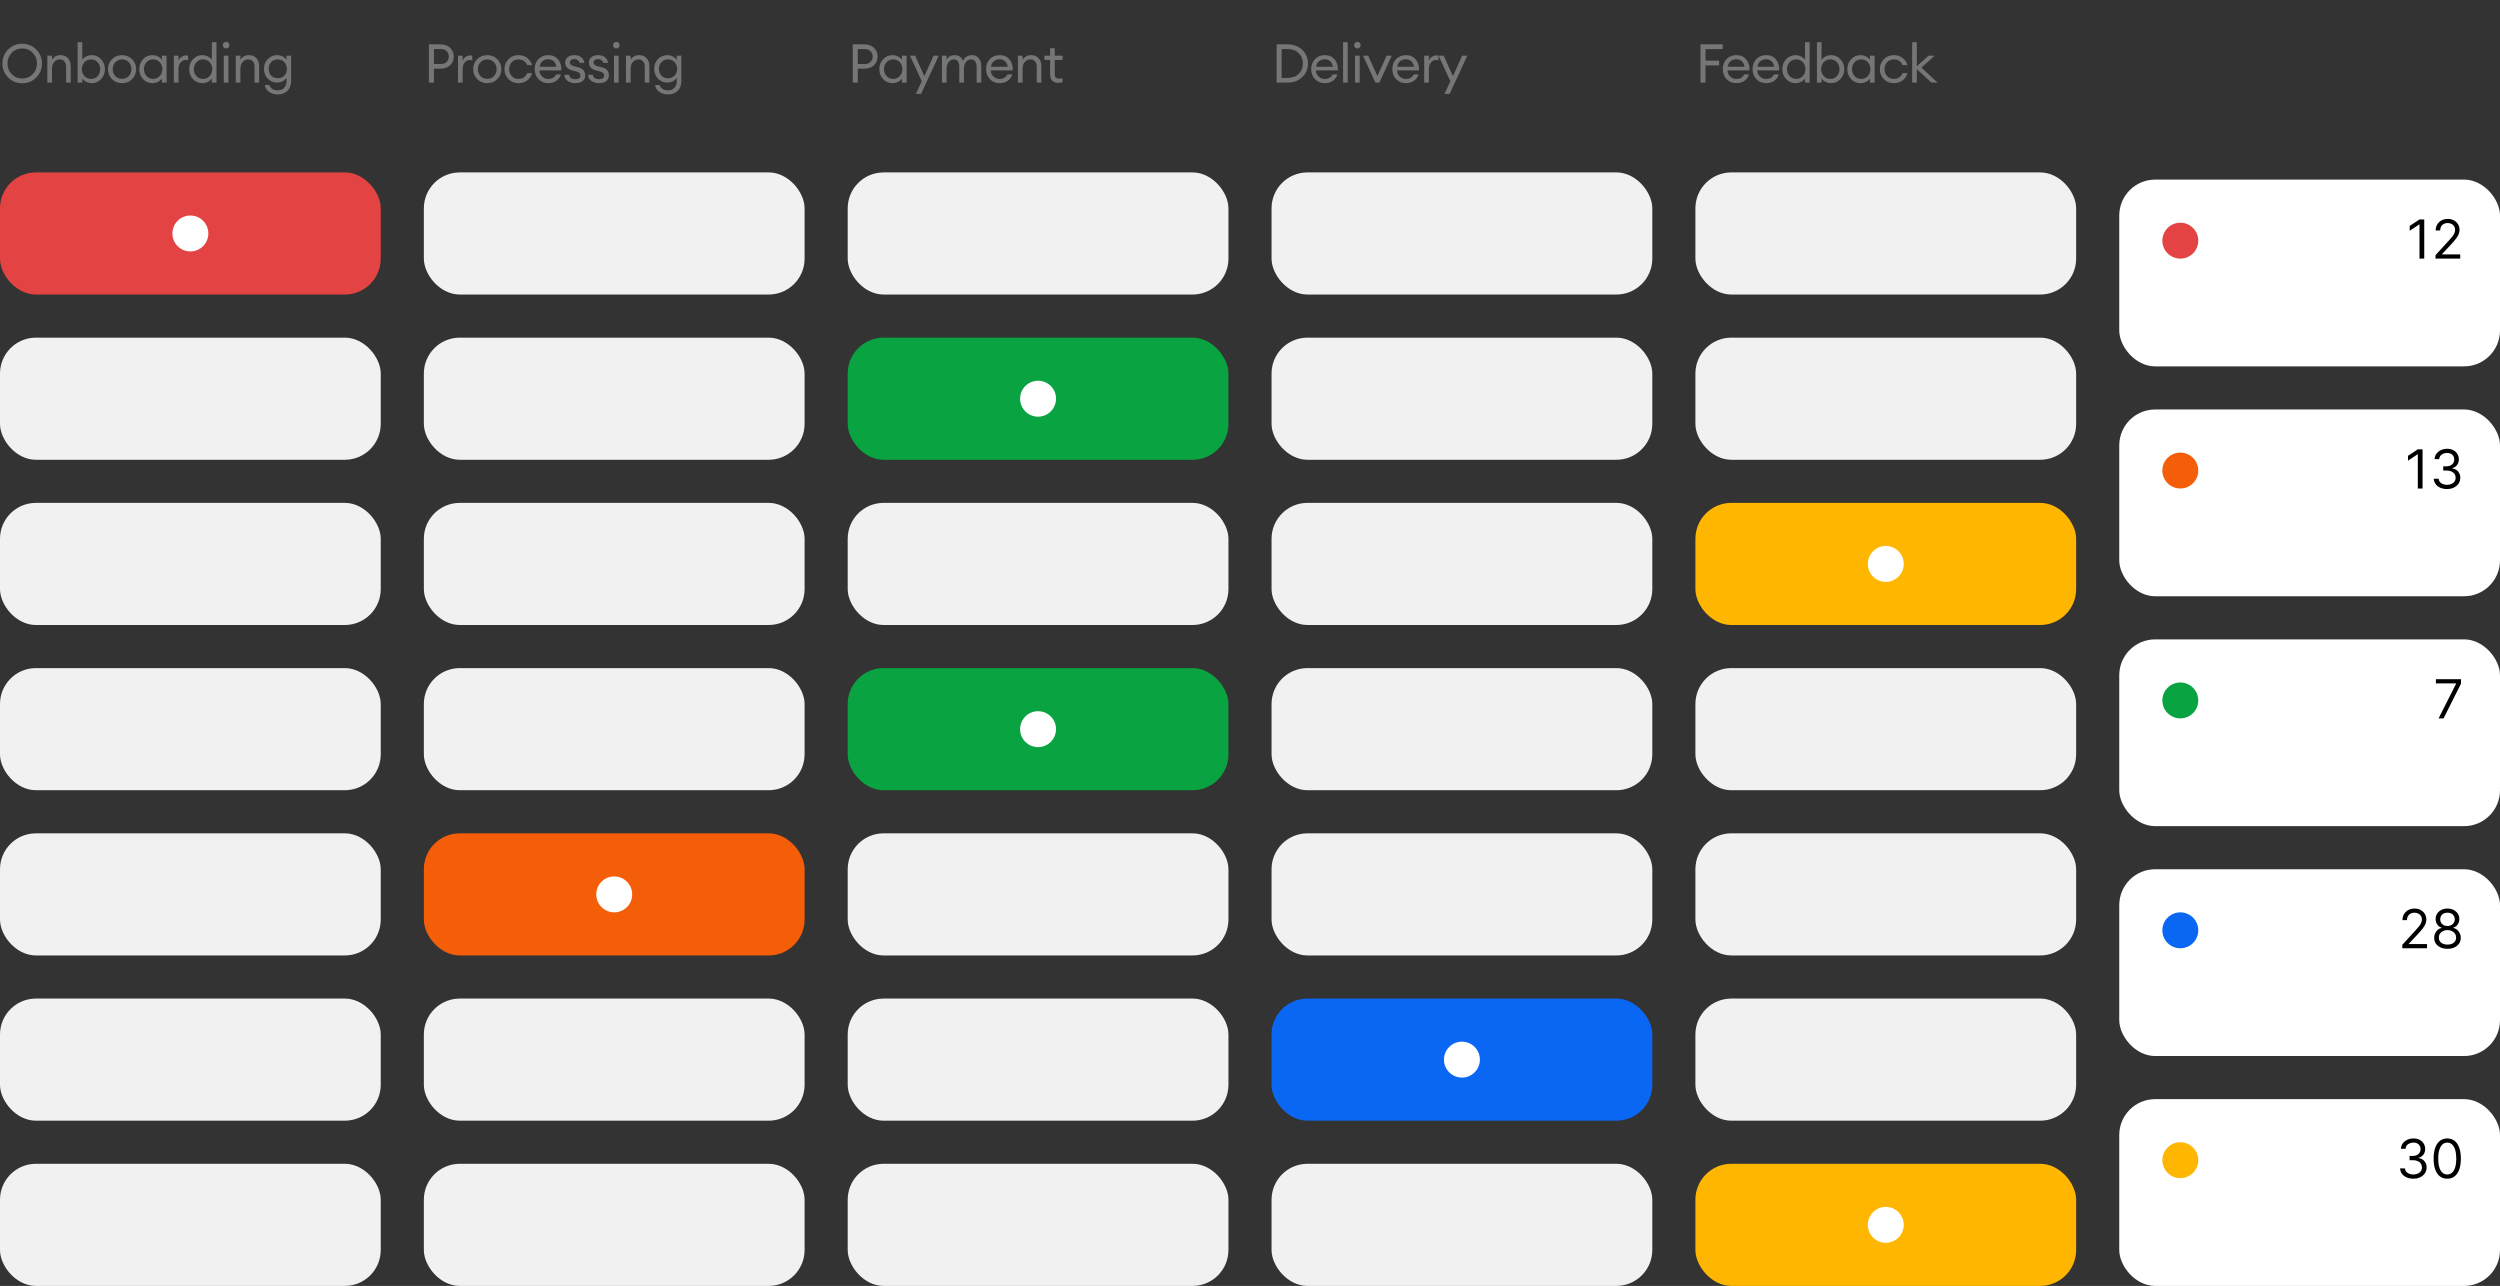
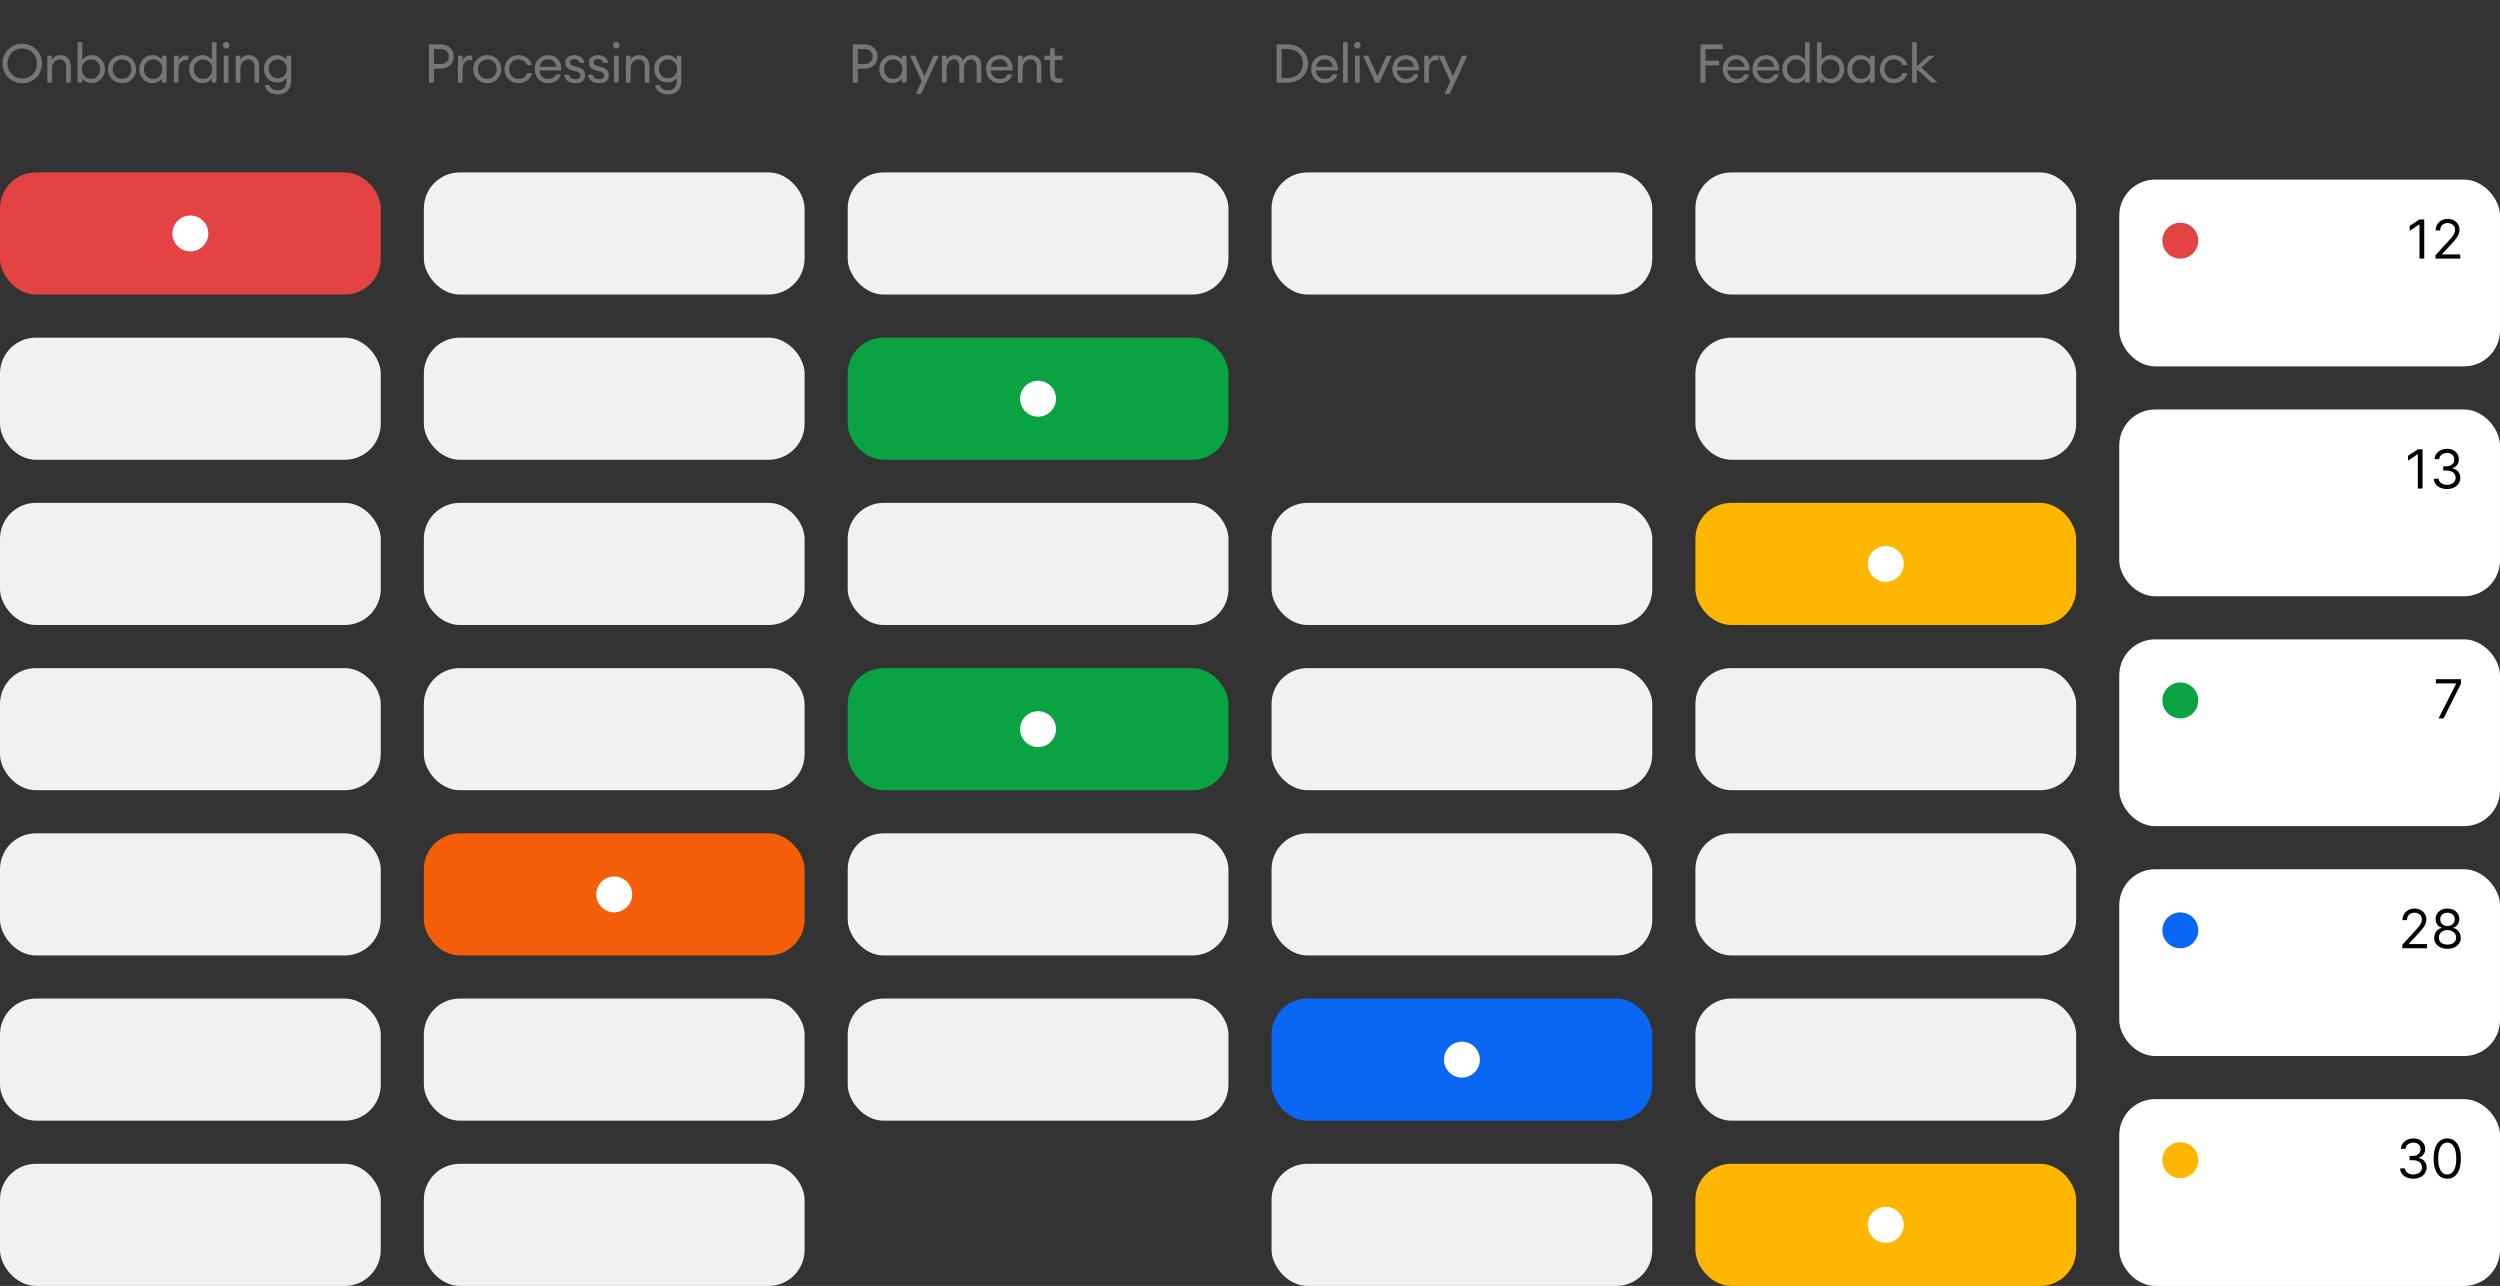
<svg xmlns="http://www.w3.org/2000/svg" width="696" height="358" viewBox="0 0 696 358" fill="none">
  <rect x="0" y="0" width="696" height="358" fill="#333333" stroke="none" />
  <path d="M6.18 21.86C7.35 21.86 8.325 21.455 9.105 20.645C9.895 19.835 10.29 18.845 10.29 17.675C10.29 16.505 9.895 15.515 9.105 14.705C8.325 13.895 7.35 13.49 6.18 13.49C5.02 13.49 4.045 13.895 3.255 14.705C2.475 15.515 2.085 16.505 2.085 17.675C2.085 18.845 2.475 19.835 3.255 20.645C4.045 21.455 5.02 21.86 6.18 21.86ZM6.18 23.18C4.65 23.18 3.35 22.65 2.28 21.59C1.21 20.52 0.675 19.215 0.675 17.675C0.675 16.135 1.21 14.835 2.28 13.775C3.35 12.705 4.65 12.17 6.18 12.17C7.72 12.17 9.02 12.705 10.08 13.775C11.15 14.835 11.685 16.135 11.685 17.675C11.685 19.215 11.15 20.52 10.08 21.59C9.02 22.65 7.72 23.18 6.18 23.18ZM13.178 23V15.5H14.468V16.655C14.978 15.785 15.773 15.35 16.853 15.35C17.703 15.35 18.388 15.625 18.908 16.175C19.428 16.725 19.688 17.46 19.688 18.38V23H18.413V18.575C18.413 17.945 18.253 17.45 17.933 17.09C17.613 16.72 17.183 16.535 16.643 16.535C16.023 16.535 15.503 16.78 15.083 17.27C14.673 17.76 14.468 18.43 14.468 19.28V23H13.178ZM25.541 23.15C24.991 23.15 24.476 23.03 23.996 22.79C23.526 22.54 23.161 22.225 22.901 21.845V23H21.611V11.75H22.901V16.655C23.161 16.275 23.526 15.965 23.996 15.725C24.476 15.475 24.991 15.35 25.541 15.35C26.581 15.35 27.451 15.73 28.151 16.49C28.861 17.25 29.216 18.17 29.216 19.25C29.216 20.33 28.861 21.25 28.151 22.01C27.451 22.77 26.581 23.15 25.541 23.15ZM23.516 21.185C23.996 21.705 24.606 21.965 25.346 21.965C26.086 21.965 26.696 21.705 27.176 21.185C27.656 20.665 27.896 20.02 27.896 19.25C27.896 18.48 27.656 17.835 27.176 17.315C26.696 16.795 26.086 16.535 25.346 16.535C24.606 16.535 23.996 16.795 23.516 17.315C23.036 17.835 22.796 18.48 22.796 19.25C22.796 20.02 23.036 20.665 23.516 21.185ZM33.989 23.15C32.859 23.15 31.919 22.775 31.169 22.025C30.43 21.265 30.059 20.34 30.059 19.25C30.059 18.16 30.43 17.24 31.169 16.49C31.919 15.73 32.859 15.35 33.989 15.35C35.109 15.35 36.039 15.73 36.779 16.49C37.529 17.24 37.904 18.16 37.904 19.25C37.904 20.34 37.529 21.265 36.779 22.025C36.039 22.775 35.109 23.15 33.989 23.15ZM32.099 21.17C32.59 21.69 33.219 21.95 33.989 21.95C34.76 21.95 35.385 21.69 35.864 21.17C36.344 20.65 36.584 20.01 36.584 19.25C36.584 18.49 36.344 17.85 35.864 17.33C35.385 16.81 34.76 16.55 33.989 16.55C33.219 16.55 32.59 16.81 32.099 17.33C31.619 17.85 31.38 18.49 31.38 19.25C31.38 20.01 31.619 20.65 32.099 21.17ZM42.446 23.15C41.406 23.15 40.531 22.77 39.821 22.01C39.121 21.25 38.771 20.33 38.771 19.25C38.771 18.17 39.121 17.25 39.821 16.49C40.531 15.73 41.406 15.35 42.446 15.35C42.996 15.35 43.506 15.475 43.976 15.725C44.456 15.965 44.826 16.275 45.086 16.655V15.5H46.376V23H45.086V21.845C44.826 22.225 44.456 22.54 43.976 22.79C43.506 23.03 42.996 23.15 42.446 23.15ZM42.641 21.965C43.381 21.965 43.991 21.705 44.471 21.185C44.951 20.665 45.191 20.02 45.191 19.25C45.191 18.48 44.951 17.835 44.471 17.315C43.991 16.795 43.381 16.535 42.641 16.535C41.891 16.535 41.276 16.795 40.796 17.315C40.316 17.835 40.076 18.48 40.076 19.25C40.076 20.02 40.316 20.665 40.796 21.185C41.276 21.705 41.891 21.965 42.641 21.965ZM48.404 23V15.5H49.694V16.955C49.834 16.495 50.105 16.125 50.505 15.845C50.914 15.565 51.344 15.425 51.794 15.425C52.014 15.425 52.209 15.445 52.38 15.485V16.82C52.2 16.74 51.965 16.7 51.675 16.7C51.154 16.7 50.694 16.925 50.294 17.375C49.895 17.825 49.694 18.46 49.694 19.28V23H48.404ZM56.339 23.15C55.299 23.15 54.424 22.77 53.714 22.01C53.014 21.25 52.664 20.33 52.664 19.25C52.664 18.17 53.014 17.25 53.714 16.49C54.424 15.73 55.299 15.35 56.339 15.35C56.889 15.35 57.399 15.475 57.869 15.725C58.349 15.965 58.719 16.275 58.979 16.655V11.75H60.269V23H58.979V21.845C58.719 22.225 58.349 22.54 57.869 22.79C57.399 23.03 56.889 23.15 56.339 23.15ZM56.534 21.965C57.274 21.965 57.884 21.705 58.364 21.185C58.844 20.665 59.084 20.02 59.084 19.25C59.084 18.48 58.844 17.835 58.364 17.315C57.884 16.795 57.274 16.535 56.534 16.535C55.784 16.535 55.169 16.795 54.689 17.315C54.209 17.835 53.969 18.48 53.969 19.25C53.969 20.02 54.209 20.665 54.689 21.185C55.169 21.705 55.784 21.965 56.534 21.965ZM63.602 13.235C63.432 13.405 63.217 13.49 62.957 13.49C62.697 13.49 62.477 13.405 62.297 13.235C62.117 13.055 62.027 12.835 62.027 12.575C62.027 12.325 62.117 12.11 62.297 11.93C62.477 11.75 62.697 11.66 62.957 11.66C63.217 11.66 63.432 11.75 63.602 11.93C63.772 12.11 63.857 12.325 63.857 12.575C63.857 12.835 63.772 13.055 63.602 13.235ZM62.297 23V15.5H63.587V23H62.297ZM65.632 23V15.5H66.922V16.655C67.432 15.785 68.227 15.35 69.307 15.35C70.157 15.35 70.842 15.625 71.362 16.175C71.882 16.725 72.142 17.46 72.142 18.38V23H70.867V18.575C70.867 17.945 70.707 17.45 70.387 17.09C70.067 16.72 69.637 16.535 69.097 16.535C68.477 16.535 67.957 16.78 67.537 17.27C67.127 17.76 66.922 18.43 66.922 19.28V23H65.632ZM77.365 26.285C76.375 26.285 75.55 26.04 74.89 25.55C74.24 25.07 73.855 24.45 73.735 23.69H74.995C75.325 24.66 76.125 25.145 77.395 25.145C78.105 25.145 78.675 24.915 79.105 24.455C79.545 24.005 79.765 23.37 79.765 22.55V21.665C79.495 22.065 79.13 22.385 78.67 22.625C78.21 22.865 77.705 22.985 77.155 22.985C76.105 22.985 75.23 22.62 74.53 21.89C73.83 21.15 73.48 20.24 73.48 19.16C73.48 18.09 73.83 17.19 74.53 16.46C75.24 15.72 76.115 15.35 77.155 15.35C77.705 15.35 78.21 15.47 78.67 15.71C79.13 15.95 79.495 16.265 79.765 16.655V15.5H81.055V22.535C81.055 23.735 80.705 24.66 80.005 25.31C79.315 25.96 78.435 26.285 77.365 26.285ZM75.505 21.05C75.975 21.54 76.585 21.785 77.335 21.785C78.085 21.785 78.695 21.54 79.165 21.05C79.635 20.55 79.87 19.92 79.87 19.16C79.87 18.4 79.63 17.775 79.15 17.285C78.68 16.785 78.075 16.535 77.335 16.535C76.595 16.535 75.985 16.785 75.505 17.285C75.035 17.775 74.8 18.4 74.8 19.16C74.8 19.92 75.035 20.55 75.505 21.05Z" fill="#757677" />
  <rect y="48" width="106" height="34" rx="10" fill="#E34343" />
  <circle cx="53" cy="65" r="5" fill="white" />
  <rect y="94" width="106" height="34" rx="10" fill="#F1F1F1" />
  <rect y="140" width="106" height="34" rx="10" fill="#F1F1F1" />
  <rect y="186" width="106" height="34" rx="10" fill="#F1F1F1" />
  <rect y="232" width="106" height="34" rx="10" fill="#F1F1F1" />
  <rect y="278" width="106" height="34" rx="10" fill="#F1F1F1" />
  <rect y="324" width="106" height="34" rx="10" fill="#F1F1F1" />
  <path d="M125.305 13.31C125.985 13.95 126.325 14.76 126.325 15.74C126.325 16.72 125.985 17.53 125.305 18.17C124.635 18.8 123.755 19.115 122.665 19.115H120.805V23H119.41V12.35H122.665C123.755 12.35 124.635 12.67 125.305 13.31ZM124.33 17.24C124.74 16.85 124.945 16.35 124.945 15.74C124.945 15.13 124.74 14.63 124.33 14.24C123.93 13.85 123.375 13.655 122.665 13.655H120.805V17.825H122.665C123.375 17.825 123.93 17.63 124.33 17.24ZM127.502 23V15.5H128.792V16.955C128.932 16.495 129.202 16.125 129.602 15.845C130.012 15.565 130.442 15.425 130.892 15.425C131.112 15.425 131.307 15.445 131.477 15.485V16.82C131.297 16.74 131.062 16.7 130.772 16.7C130.252 16.7 129.792 16.925 129.392 17.375C128.992 17.825 128.792 18.46 128.792 19.28V23H127.502ZM135.661 23.15C134.531 23.15 133.591 22.775 132.841 22.025C132.101 21.265 131.731 20.34 131.731 19.25C131.731 18.16 132.101 17.24 132.841 16.49C133.591 15.73 134.531 15.35 135.661 15.35C136.781 15.35 137.711 15.73 138.451 16.49C139.201 17.24 139.576 18.16 139.576 19.25C139.576 20.34 139.201 21.265 138.451 22.025C137.711 22.775 136.781 23.15 135.661 23.15ZM133.771 21.17C134.261 21.69 134.891 21.95 135.661 21.95C136.431 21.95 137.056 21.69 137.536 21.17C138.016 20.65 138.256 20.01 138.256 19.25C138.256 18.49 138.016 17.85 137.536 17.33C137.056 16.81 136.431 16.55 135.661 16.55C134.891 16.55 134.261 16.81 133.771 17.33C133.291 17.85 133.051 18.49 133.051 19.25C133.051 20.01 133.291 20.65 133.771 21.17ZM144.358 23.15C143.228 23.15 142.293 22.775 141.553 22.025C140.813 21.265 140.443 20.34 140.443 19.25C140.443 18.16 140.813 17.24 141.553 16.49C142.293 15.73 143.228 15.35 144.358 15.35C145.288 15.35 146.093 15.61 146.773 16.13C147.453 16.64 147.908 17.31 148.138 18.14H146.758C146.578 17.65 146.278 17.26 145.858 16.97C145.438 16.68 144.938 16.535 144.358 16.535C143.588 16.535 142.958 16.795 142.468 17.315C141.988 17.835 141.748 18.48 141.748 19.25C141.748 20.02 141.988 20.665 142.468 21.185C142.958 21.705 143.588 21.965 144.358 21.965C144.938 21.965 145.438 21.82 145.858 21.53C146.278 21.24 146.578 20.85 146.758 20.36H148.138C147.918 21.19 147.468 21.865 146.788 22.385C146.108 22.895 145.298 23.15 144.358 23.15ZM152.641 23.15C151.551 23.15 150.646 22.78 149.926 22.04C149.216 21.3 148.861 20.37 148.861 19.25C148.861 18.12 149.206 17.19 149.896 16.46C150.596 15.72 151.521 15.35 152.671 15.35C153.831 15.35 154.741 15.76 155.401 16.58C156.061 17.4 156.351 18.405 156.271 19.595H150.166C150.186 20.275 150.436 20.845 150.916 21.305C151.396 21.755 151.976 21.98 152.656 21.98C153.676 21.98 154.401 21.56 154.831 20.72H156.151C155.961 21.42 155.556 22 154.936 22.46C154.316 22.92 153.551 23.15 152.641 23.15ZM154.111 17.03C153.701 16.67 153.206 16.49 152.626 16.49C152.046 16.49 151.526 16.665 151.066 17.015C150.616 17.365 150.336 17.885 150.226 18.575H154.906C154.786 17.895 154.521 17.38 154.111 17.03ZM160.148 23.15C159.308 23.15 158.603 22.945 158.033 22.535C157.473 22.125 157.163 21.555 157.103 20.825H158.423C158.503 21.245 158.703 21.555 159.023 21.755C159.353 21.955 159.733 22.055 160.163 22.055C160.593 22.055 160.938 21.97 161.198 21.8C161.468 21.63 161.603 21.385 161.603 21.065C161.603 20.765 161.503 20.52 161.303 20.33C161.113 20.14 160.798 19.985 160.358 19.865L159.278 19.58C157.988 19.24 157.343 18.505 157.343 17.375C157.343 16.765 157.583 16.275 158.063 15.905C158.553 15.535 159.178 15.35 159.938 15.35C160.708 15.35 161.338 15.555 161.828 15.965C162.328 16.365 162.608 16.875 162.668 17.495H161.378C161.278 17.165 161.098 16.905 160.838 16.715C160.588 16.525 160.288 16.43 159.938 16.43C159.568 16.43 159.258 16.515 159.008 16.685C158.768 16.855 158.648 17.08 158.648 17.36C158.648 17.63 158.738 17.85 158.918 18.02C159.098 18.19 159.388 18.33 159.788 18.44L160.988 18.755C162.268 19.075 162.908 19.815 162.908 20.975C162.908 21.695 162.653 22.24 162.143 22.61C161.633 22.97 160.968 23.15 160.148 23.15ZM166.75 23.15C165.91 23.15 165.205 22.945 164.635 22.535C164.075 22.125 163.765 21.555 163.705 20.825H165.025C165.105 21.245 165.305 21.555 165.625 21.755C165.955 21.955 166.335 22.055 166.765 22.055C167.195 22.055 167.54 21.97 167.8 21.8C168.07 21.63 168.205 21.385 168.205 21.065C168.205 20.765 168.105 20.52 167.905 20.33C167.715 20.14 167.4 19.985 166.96 19.865L165.88 19.58C164.59 19.24 163.945 18.505 163.945 17.375C163.945 16.765 164.185 16.275 164.665 15.905C165.155 15.535 165.78 15.35 166.54 15.35C167.31 15.35 167.94 15.555 168.43 15.965C168.93 16.365 169.21 16.875 169.27 17.495H167.98C167.88 17.165 167.7 16.905 167.44 16.715C167.19 16.525 166.89 16.43 166.54 16.43C166.17 16.43 165.86 16.515 165.61 16.685C165.37 16.855 165.25 17.08 165.25 17.36C165.25 17.63 165.34 17.85 165.52 18.02C165.7 18.19 165.99 18.33 166.39 18.44L167.59 18.755C168.87 19.075 169.51 19.815 169.51 20.975C169.51 21.695 169.255 22.24 168.745 22.61C168.235 22.97 167.57 23.15 166.75 23.15ZM172.241 13.235C172.071 13.405 171.856 13.49 171.596 13.49C171.336 13.49 171.116 13.405 170.936 13.235C170.756 13.055 170.666 12.835 170.666 12.575C170.666 12.325 170.756 12.11 170.936 11.93C171.116 11.75 171.336 11.66 171.596 11.66C171.856 11.66 172.071 11.75 172.241 11.93C172.411 12.11 172.496 12.325 172.496 12.575C172.496 12.835 172.411 13.055 172.241 13.235ZM170.936 23V15.5H172.226V23H170.936ZM174.272 23V15.5H175.562V16.655C176.072 15.785 176.867 15.35 177.947 15.35C178.797 15.35 179.482 15.625 180.002 16.175C180.522 16.725 180.782 17.46 180.782 18.38V23H179.507V18.575C179.507 17.945 179.347 17.45 179.027 17.09C178.707 16.72 178.277 16.535 177.737 16.535C177.117 16.535 176.597 16.78 176.177 17.27C175.767 17.76 175.562 18.43 175.562 19.28V23H174.272ZM186.005 26.285C185.015 26.285 184.19 26.04 183.53 25.55C182.88 25.07 182.495 24.45 182.375 23.69H183.635C183.965 24.66 184.765 25.145 186.035 25.145C186.745 25.145 187.315 24.915 187.745 24.455C188.185 24.005 188.405 23.37 188.405 22.55V21.665C188.135 22.065 187.77 22.385 187.31 22.625C186.85 22.865 186.345 22.985 185.795 22.985C184.745 22.985 183.87 22.62 183.17 21.89C182.47 21.15 182.12 20.24 182.12 19.16C182.12 18.09 182.47 17.19 183.17 16.46C183.88 15.72 184.755 15.35 185.795 15.35C186.345 15.35 186.85 15.47 187.31 15.71C187.77 15.95 188.135 16.265 188.405 16.655V15.5H189.695V22.535C189.695 23.735 189.345 24.66 188.645 25.31C187.955 25.96 187.075 26.285 186.005 26.285ZM184.145 21.05C184.615 21.54 185.225 21.785 185.975 21.785C186.725 21.785 187.335 21.54 187.805 21.05C188.275 20.55 188.51 19.92 188.51 19.16C188.51 18.4 188.27 17.775 187.79 17.285C187.32 16.785 186.715 16.535 185.975 16.535C185.235 16.535 184.625 16.785 184.145 17.285C183.675 17.775 183.44 18.4 183.44 19.16C183.44 19.92 183.675 20.55 184.145 21.05Z" fill="#757677" />
  <rect x="118" y="48" width="106" height="34" rx="10" fill="#F1F1F1" />
  <rect x="118" y="94" width="106" height="34" rx="10" fill="#F1F1F1" />
  <rect x="118" y="140" width="106" height="34" rx="10" fill="#F1F1F1" />
  <rect x="118" y="186" width="106" height="34" rx="10" fill="#F1F1F1" />
  <rect x="118" y="232" width="106" height="34" rx="10" fill="#F45E09" />
  <circle cx="171" cy="249" r="5" fill="white" />
  <rect x="118" y="278" width="106" height="34" rx="10" fill="#F1F1F1" />
  <rect x="118" y="324" width="106" height="34" rx="10" fill="#F1F1F1" />
  <path d="M243.305 13.31C243.985 13.95 244.325 14.76 244.325 15.74C244.325 16.72 243.985 17.53 243.305 18.17C242.635 18.8 241.755 19.115 240.665 19.115H238.805V23H237.41V12.35H240.665C241.755 12.35 242.635 12.67 243.305 13.31ZM242.33 17.24C242.74 16.85 242.945 16.35 242.945 15.74C242.945 15.13 242.74 14.63 242.33 14.24C241.93 13.85 241.375 13.655 240.665 13.655H238.805V17.825H240.665C241.375 17.825 241.93 17.63 242.33 17.24ZM248.474 23.15C247.434 23.15 246.559 22.77 245.849 22.01C245.149 21.25 244.799 20.33 244.799 19.25C244.799 18.17 245.149 17.25 245.849 16.49C246.559 15.73 247.434 15.35 248.474 15.35C249.024 15.35 249.534 15.475 250.004 15.725C250.484 15.965 250.854 16.275 251.114 16.655V15.5H252.404V23H251.114V21.845C250.854 22.225 250.484 22.54 250.004 22.79C249.534 23.03 249.024 23.15 248.474 23.15ZM248.669 21.965C249.409 21.965 250.019 21.705 250.499 21.185C250.979 20.665 251.219 20.02 251.219 19.25C251.219 18.48 250.979 17.835 250.499 17.315C250.019 16.795 249.409 16.535 248.669 16.535C247.919 16.535 247.304 16.795 246.824 17.315C246.344 17.835 246.104 18.48 246.104 19.25C246.104 20.02 246.344 20.665 246.824 21.185C247.304 21.705 247.919 21.965 248.669 21.965ZM256.428 26.135H254.988L256.623 22.61L253.338 15.5H254.763L257.343 21.2L259.908 15.5H261.348L256.428 26.135ZM271.896 23V18.59C271.896 17.97 271.766 17.475 271.506 17.105C271.256 16.725 270.891 16.535 270.411 16.535C269.811 16.535 269.321 16.77 268.941 17.24C268.571 17.71 268.376 18.35 268.356 19.16V23H267.066V18.59C267.066 17.96 266.936 17.46 266.676 17.09C266.426 16.72 266.066 16.535 265.596 16.535C264.976 16.535 264.476 16.785 264.096 17.285C263.716 17.775 263.526 18.44 263.526 19.28V23H262.236V15.5H263.526V16.655C264.006 15.785 264.761 15.35 265.791 15.35C266.931 15.35 267.701 15.885 268.101 16.955C268.301 16.465 268.621 16.075 269.061 15.785C269.501 15.495 270.001 15.35 270.561 15.35C271.371 15.35 272.011 15.625 272.481 16.175C272.951 16.725 273.186 17.465 273.186 18.395V23H271.896ZM278.302 23.15C277.212 23.15 276.307 22.78 275.587 22.04C274.877 21.3 274.522 20.37 274.522 19.25C274.522 18.12 274.867 17.19 275.557 16.46C276.257 15.72 277.182 15.35 278.332 15.35C279.492 15.35 280.402 15.76 281.062 16.58C281.722 17.4 282.012 18.405 281.932 19.595H275.827C275.847 20.275 276.097 20.845 276.577 21.305C277.057 21.755 277.637 21.98 278.317 21.98C279.337 21.98 280.062 21.56 280.492 20.72H281.812C281.622 21.42 281.217 22 280.597 22.46C279.977 22.92 279.212 23.15 278.302 23.15ZM279.772 17.03C279.362 16.67 278.867 16.49 278.287 16.49C277.707 16.49 277.187 16.665 276.727 17.015C276.277 17.365 275.997 17.885 275.887 18.575H280.567C280.447 17.895 280.182 17.38 279.772 17.03ZM283.394 23V15.5H284.684V16.655C285.194 15.785 285.989 15.35 287.069 15.35C287.919 15.35 288.604 15.625 289.124 16.175C289.644 16.725 289.904 17.46 289.904 18.38V23H288.629V18.575C288.629 17.945 288.469 17.45 288.149 17.09C287.829 16.72 287.399 16.535 286.859 16.535C286.239 16.535 285.719 16.78 285.299 17.27C284.889 17.76 284.684 18.43 284.684 19.28V23H283.394ZM294.649 23.075C293.959 23.075 293.404 22.88 292.984 22.49C292.564 22.1 292.354 21.53 292.354 20.78V16.685H290.764V15.5H292.354V13.415H293.644V15.5H295.804V16.685H293.644V20.615C293.644 21.085 293.744 21.415 293.944 21.605C294.144 21.795 294.459 21.89 294.889 21.89C295.269 21.89 295.574 21.84 295.804 21.74V22.895C295.444 23.015 295.059 23.075 294.649 23.075Z" fill="#757677" />
  <rect x="236" y="48" width="106" height="34" rx="10" fill="#F1F1F1" />
  <rect x="236" y="94" width="106" height="34" rx="10" fill="#0AA342" />
  <circle cx="289" cy="111" r="5" fill="white" />
  <rect x="236" y="140" width="106" height="34" rx="10" fill="#F1F1F1" />
  <rect x="236" y="186" width="106" height="34" rx="10" fill="#0AA342" />
  <circle cx="289" cy="203" r="5" fill="white" />
  <rect x="236" y="232" width="106" height="34" rx="10" fill="#F1F1F1" />
  <rect x="236" y="278" width="106" height="34" rx="10" fill="#F1F1F1" />
-   <rect x="236" y="324" width="106" height="34" rx="10" fill="#F1F1F1" />
  <path d="M355.41 23V12.35H358.47C360.1 12.35 361.45 12.855 362.52 13.865C363.6 14.875 364.14 16.145 364.14 17.675C364.14 19.205 363.6 20.475 362.52 21.485C361.45 22.495 360.1 23 358.47 23H355.41ZM356.805 21.695H358.47C359.74 21.695 360.765 21.32 361.545 20.57C362.335 19.81 362.73 18.845 362.73 17.675C362.73 16.505 362.335 15.545 361.545 14.795C360.765 14.035 359.74 13.655 358.47 13.655H356.805V21.695ZM368.821 23.15C367.731 23.15 366.826 22.78 366.106 22.04C365.396 21.3 365.041 20.37 365.041 19.25C365.041 18.12 365.386 17.19 366.076 16.46C366.776 15.72 367.701 15.35 368.851 15.35C370.011 15.35 370.921 15.76 371.581 16.58C372.241 17.4 372.531 18.405 372.451 19.595H366.346C366.366 20.275 366.616 20.845 367.096 21.305C367.576 21.755 368.156 21.98 368.836 21.98C369.856 21.98 370.581 21.56 371.011 20.72H372.331C372.141 21.42 371.736 22 371.116 22.46C370.496 22.92 369.731 23.15 368.821 23.15ZM370.291 17.03C369.881 16.67 369.386 16.49 368.806 16.49C368.226 16.49 367.706 16.665 367.246 17.015C366.796 17.365 366.516 17.885 366.406 18.575H371.086C370.966 17.895 370.701 17.38 370.291 17.03ZM373.912 23V11.75H375.202V23H373.912ZM378.552 13.235C378.382 13.405 378.167 13.49 377.907 13.49C377.647 13.49 377.427 13.405 377.247 13.235C377.067 13.055 376.977 12.835 376.977 12.575C376.977 12.325 377.067 12.11 377.247 11.93C377.427 11.75 377.647 11.66 377.907 11.66C378.167 11.66 378.382 11.75 378.552 11.93C378.722 12.11 378.807 12.325 378.807 12.575C378.807 12.835 378.722 13.055 378.552 13.235ZM377.247 23V15.5H378.537V23H377.247ZM382.923 23L379.458 15.5H380.898L383.463 21.185L386.028 15.5H387.468L384.003 23H382.923ZM391.405 23.15C390.315 23.15 389.41 22.78 388.69 22.04C387.98 21.3 387.625 20.37 387.625 19.25C387.625 18.12 387.97 17.19 388.66 16.46C389.36 15.72 390.285 15.35 391.435 15.35C392.595 15.35 393.505 15.76 394.165 16.58C394.825 17.4 395.115 18.405 395.035 19.595H388.93C388.95 20.275 389.2 20.845 389.68 21.305C390.16 21.755 390.74 21.98 391.42 21.98C392.44 21.98 393.165 21.56 393.595 20.72H394.915C394.725 21.42 394.32 22 393.7 22.46C393.08 22.92 392.315 23.15 391.405 23.15ZM392.875 17.03C392.465 16.67 391.97 16.49 391.39 16.49C390.81 16.49 390.29 16.665 389.83 17.015C389.38 17.365 389.1 17.885 388.99 18.575H393.67C393.55 17.895 393.285 17.38 392.875 17.03ZM396.497 23V15.5H397.787V16.955C397.927 16.495 398.197 16.125 398.597 15.845C399.007 15.565 399.437 15.425 399.887 15.425C400.107 15.425 400.302 15.445 400.472 15.485V16.82C400.292 16.74 400.057 16.7 399.767 16.7C399.247 16.7 398.787 16.925 398.387 17.375C397.987 17.825 397.787 18.46 397.787 19.28V23H396.497ZM403.585 26.135H402.145L403.78 22.61L400.495 15.5H401.92L404.5 21.2L407.065 15.5H408.505L403.585 26.135Z" fill="#757677" />
  <rect x="354" y="48" width="106" height="34" rx="10" fill="#F1F1F1" />
-   <rect x="354" y="94" width="106" height="34" rx="10" fill="#F1F1F1" />
  <rect x="354" y="140" width="106" height="34" rx="10" fill="#F1F1F1" />
  <rect x="354" y="186" width="106" height="34" rx="10" fill="#F1F1F1" />
  <rect x="354" y="232" width="106" height="34" rx="10" fill="#F1F1F1" />
  <rect x="354" y="278" width="106" height="34" rx="10" fill="#0967F4" />
  <circle cx="407" cy="295" r="5" fill="white" />
  <rect x="354" y="324" width="106" height="34" rx="10" fill="#F1F1F1" />
  <path d="M473.41 23V12.35H479.605V13.67H474.805V16.895H478.6V18.215H474.805V23H473.41ZM483.407 23.15C482.317 23.15 481.412 22.78 480.692 22.04C479.982 21.3 479.627 20.37 479.627 19.25C479.627 18.12 479.972 17.19 480.662 16.46C481.362 15.72 482.287 15.35 483.437 15.35C484.597 15.35 485.507 15.76 486.167 16.58C486.827 17.4 487.117 18.405 487.037 19.595H480.932C480.952 20.275 481.202 20.845 481.682 21.305C482.162 21.755 482.742 21.98 483.422 21.98C484.442 21.98 485.167 21.56 485.597 20.72H486.917C486.727 21.42 486.322 22 485.702 22.46C485.082 22.92 484.317 23.15 483.407 23.15ZM484.877 17.03C484.467 16.67 483.972 16.49 483.392 16.49C482.812 16.49 482.292 16.665 481.832 17.015C481.382 17.365 481.102 17.885 480.992 18.575H485.672C485.552 17.895 485.287 17.38 484.877 17.03ZM491.694 23.15C490.604 23.15 489.699 22.78 488.979 22.04C488.269 21.3 487.914 20.37 487.914 19.25C487.914 18.12 488.259 17.19 488.949 16.46C489.649 15.72 490.574 15.35 491.724 15.35C492.884 15.35 493.794 15.76 494.454 16.58C495.114 17.4 495.404 18.405 495.324 19.595H489.219C489.239 20.275 489.489 20.845 489.969 21.305C490.449 21.755 491.029 21.98 491.709 21.98C492.729 21.98 493.454 21.56 493.884 20.72H495.204C495.014 21.42 494.609 22 493.989 22.46C493.369 22.92 492.604 23.15 491.694 23.15ZM493.164 17.03C492.754 16.67 492.259 16.49 491.679 16.49C491.099 16.49 490.579 16.665 490.119 17.015C489.669 17.365 489.389 17.885 489.279 18.575H493.959C493.839 17.895 493.574 17.38 493.164 17.03ZM499.876 23.15C498.836 23.15 497.961 22.77 497.251 22.01C496.551 21.25 496.201 20.33 496.201 19.25C496.201 18.17 496.551 17.25 497.251 16.49C497.961 15.73 498.836 15.35 499.876 15.35C500.426 15.35 500.936 15.475 501.406 15.725C501.886 15.965 502.256 16.275 502.516 16.655V11.75H503.806V23H502.516V21.845C502.256 22.225 501.886 22.54 501.406 22.79C500.936 23.03 500.426 23.15 499.876 23.15ZM500.071 21.965C500.811 21.965 501.421 21.705 501.901 21.185C502.381 20.665 502.621 20.02 502.621 19.25C502.621 18.48 502.381 17.835 501.901 17.315C501.421 16.795 500.811 16.535 500.071 16.535C499.321 16.535 498.706 16.795 498.226 17.315C497.746 17.835 497.506 18.48 497.506 19.25C497.506 20.02 497.746 20.665 498.226 21.185C498.706 21.705 499.321 21.965 500.071 21.965ZM509.764 23.15C509.214 23.15 508.699 23.03 508.219 22.79C507.749 22.54 507.384 22.225 507.124 21.845V23H505.834V11.75H507.124V16.655C507.384 16.275 507.749 15.965 508.219 15.725C508.699 15.475 509.214 15.35 509.764 15.35C510.804 15.35 511.674 15.73 512.374 16.49C513.084 17.25 513.439 18.17 513.439 19.25C513.439 20.33 513.084 21.25 512.374 22.01C511.674 22.77 510.804 23.15 509.764 23.15ZM507.739 21.185C508.219 21.705 508.829 21.965 509.569 21.965C510.309 21.965 510.919 21.705 511.399 21.185C511.879 20.665 512.119 20.02 512.119 19.25C512.119 18.48 511.879 17.835 511.399 17.315C510.919 16.795 510.309 16.535 509.569 16.535C508.829 16.535 508.219 16.795 507.739 17.315C507.259 17.835 507.019 18.48 507.019 19.25C507.019 20.02 507.259 20.665 507.739 21.185ZM517.972 23.15C516.932 23.15 516.057 22.77 515.347 22.01C514.647 21.25 514.297 20.33 514.297 19.25C514.297 18.17 514.647 17.25 515.347 16.49C516.057 15.73 516.932 15.35 517.972 15.35C518.522 15.35 519.032 15.475 519.502 15.725C519.982 15.965 520.352 16.275 520.612 16.655V15.5H521.902V23H520.612V21.845C520.352 22.225 519.982 22.54 519.502 22.79C519.032 23.03 518.522 23.15 517.972 23.15ZM518.167 21.965C518.907 21.965 519.517 21.705 519.997 21.185C520.477 20.665 520.717 20.02 520.717 19.25C520.717 18.48 520.477 17.835 519.997 17.315C519.517 16.795 518.907 16.535 518.167 16.535C517.417 16.535 516.802 16.795 516.322 17.315C515.842 17.835 515.602 18.48 515.602 19.25C515.602 20.02 515.842 20.665 516.322 21.185C516.802 21.705 517.417 21.965 518.167 21.965ZM527.26 23.15C526.13 23.15 525.195 22.775 524.455 22.025C523.715 21.265 523.345 20.34 523.345 19.25C523.345 18.16 523.715 17.24 524.455 16.49C525.195 15.73 526.13 15.35 527.26 15.35C528.19 15.35 528.995 15.61 529.675 16.13C530.355 16.64 530.81 17.31 531.04 18.14H529.66C529.48 17.65 529.18 17.26 528.76 16.97C528.34 16.68 527.84 16.535 527.26 16.535C526.49 16.535 525.86 16.795 525.37 17.315C524.89 17.835 524.65 18.48 524.65 19.25C524.65 20.02 524.89 20.665 525.37 21.185C525.86 21.705 526.49 21.965 527.26 21.965C527.84 21.965 528.34 21.82 528.76 21.53C529.18 21.24 529.48 20.85 529.66 20.36H531.04C530.82 21.19 530.37 21.865 529.69 22.385C529.01 22.895 528.2 23.15 527.26 23.15ZM537.704 23L533.639 19.25V23H532.349V11.75H533.639V18.425L536.909 15.5H538.619L534.929 18.815L539.444 23H537.704Z" fill="#757677" />
  <rect x="472" y="48" width="106" height="34" rx="10" fill="#F1F1F1" />
  <rect x="472" y="94" width="106" height="34" rx="10" fill="#F1F1F1" />
  <rect x="472" y="140" width="106" height="34" rx="10" fill="#FFB600" />
  <circle cx="525" cy="157" r="5" fill="white" />
  <rect x="472" y="186" width="106" height="34" rx="10" fill="#F1F1F1" />
  <rect x="472" y="232" width="106" height="34" rx="10" fill="#F1F1F1" />
  <rect x="472" y="278" width="106" height="34" rx="10" fill="#F1F1F1" />
  <rect x="472" y="324" width="106" height="34" rx="10" fill="#FFB600" />
  <circle cx="525" cy="341" r="5" fill="white" />
  <rect x="590" y="50" width="106" height="52" rx="10" fill="white" />
  <path d="M674.91 61.091V72H673.589V62.476H673.525L670.862 64.244V62.902L673.589 61.091H674.91ZM678.047 72V71.041L681.648 67.099C682.071 66.638 682.419 66.237 682.692 65.896C682.966 65.551 683.168 65.228 683.299 64.926C683.434 64.621 683.502 64.301 683.502 63.967C683.502 63.584 683.409 63.252 683.225 62.971C683.044 62.691 682.795 62.474 682.479 62.321C682.163 62.169 681.808 62.092 681.414 62.092C680.995 62.092 680.629 62.179 680.316 62.353C680.007 62.524 679.768 62.764 679.597 63.072C679.43 63.381 679.347 63.744 679.347 64.159H678.09C678.09 63.52 678.237 62.959 678.532 62.476C678.827 61.993 679.228 61.617 679.736 61.347C680.247 61.077 680.821 60.942 681.456 60.942C682.096 60.942 682.662 61.077 683.156 61.347C683.649 61.617 684.036 61.98 684.317 62.439C684.597 62.897 684.738 63.406 684.738 63.967C684.738 64.369 684.665 64.761 684.519 65.144C684.377 65.525 684.129 65.949 683.773 66.418C683.422 66.883 682.934 67.451 682.309 68.122L679.858 70.743V70.828H684.929V72H678.047Z" fill="black" />
  <circle cx="607" cy="67" r="5" fill="#E34343" />
  <rect x="590" y="114" width="106" height="52" rx="10" fill="white" />
  <path d="M674.441 125.091V136H673.12V126.476H673.056L670.393 128.244V126.902L673.12 125.091H674.441ZM681.265 136.149C680.561 136.149 679.935 136.028 679.384 135.787C678.837 135.545 678.402 135.21 678.079 134.78C677.76 134.347 677.586 133.844 677.557 133.273H678.9C678.928 133.624 679.049 133.928 679.262 134.184C679.475 134.436 679.754 134.631 680.098 134.77C680.442 134.908 680.824 134.977 681.243 134.977C681.712 134.977 682.127 134.896 682.49 134.732C682.852 134.569 683.136 134.342 683.342 134.05C683.548 133.759 683.651 133.422 683.651 133.038C683.651 132.637 683.551 132.284 683.353 131.978C683.154 131.669 682.863 131.428 682.479 131.254C682.096 131.08 681.627 130.993 681.073 130.993H680.199V129.821H681.073C681.506 129.821 681.886 129.743 682.213 129.587C682.543 129.43 682.8 129.21 682.985 128.926C683.173 128.642 683.267 128.308 683.267 127.925C683.267 127.555 683.186 127.234 683.022 126.961C682.859 126.687 682.628 126.474 682.33 126.321C682.035 126.169 681.687 126.092 681.286 126.092C680.909 126.092 680.554 126.162 680.221 126.3C679.89 126.435 679.62 126.632 679.411 126.891C679.201 127.147 679.088 127.456 679.07 127.818H677.792C677.813 127.246 677.985 126.746 678.308 126.316C678.631 125.883 679.054 125.545 679.576 125.304C680.102 125.062 680.679 124.942 681.307 124.942C681.982 124.942 682.561 125.078 683.044 125.352C683.527 125.622 683.898 125.979 684.157 126.423C684.416 126.866 684.546 127.346 684.546 127.861C684.546 128.475 684.384 128.999 684.061 129.432C683.741 129.865 683.306 130.165 682.756 130.332V130.418C683.445 130.531 683.983 130.824 684.37 131.297C684.757 131.765 684.951 132.346 684.951 133.038C684.951 133.631 684.789 134.164 684.466 134.636C684.146 135.105 683.71 135.474 683.156 135.744C682.602 136.014 681.971 136.149 681.265 136.149Z" fill="black" />
-   <circle cx="607" cy="131" r="5" fill="#F45E09" />
  <rect x="590" y="178" width="106" height="52" rx="10" fill="white" />
  <path d="M678.901 200L683.78 190.348V190.263H678.155V189.091H685.144V190.327L680.286 200H678.901Z" fill="black" />
  <circle cx="607" cy="195" r="5" fill="#0AA342" />
  <rect x="590" y="242" width="106" height="52" rx="10" fill="white" />
  <path d="M668.804 264V263.041L672.405 259.099C672.828 258.638 673.176 258.237 673.449 257.896C673.722 257.551 673.925 257.228 674.056 256.926C674.191 256.621 674.259 256.301 674.259 255.967C674.259 255.584 674.166 255.252 673.982 254.971C673.801 254.691 673.552 254.474 673.236 254.321C672.92 254.169 672.565 254.092 672.171 254.092C671.752 254.092 671.386 254.179 671.073 254.353C670.764 254.524 670.525 254.763 670.354 255.072C670.187 255.381 670.104 255.744 670.104 256.159H668.847C668.847 255.52 668.994 254.959 669.289 254.476C669.584 253.993 669.985 253.616 670.493 253.347C671.004 253.077 671.578 252.942 672.213 252.942C672.852 252.942 673.419 253.077 673.912 253.347C674.406 253.616 674.793 253.98 675.074 254.439C675.354 254.897 675.494 255.406 675.494 255.967C675.494 256.369 675.422 256.761 675.276 257.145C675.134 257.525 674.885 257.949 674.53 258.418C674.179 258.883 673.69 259.451 673.065 260.122L670.615 262.743V262.828H675.686V264H668.804ZM681.38 264.149C680.649 264.149 680.003 264.02 679.441 263.76C678.884 263.498 678.449 263.137 678.136 262.679C677.824 262.217 677.669 261.692 677.673 261.102C677.669 260.641 677.76 260.214 677.945 259.824C678.129 259.43 678.381 259.101 678.701 258.838C679.024 258.572 679.385 258.403 679.782 258.332V258.268C679.26 258.134 678.845 257.841 678.536 257.39C678.227 256.935 678.074 256.418 678.078 255.839C678.074 255.286 678.215 254.79 678.499 254.353C678.783 253.917 679.173 253.572 679.671 253.32C680.171 253.068 680.741 252.942 681.38 252.942C682.013 252.942 682.577 253.068 683.074 253.32C683.571 253.572 683.962 253.917 684.246 254.353C684.534 254.79 684.679 255.286 684.683 255.839C684.679 256.418 684.521 256.935 684.209 257.39C683.9 257.841 683.49 258.134 682.978 258.268V258.332C683.373 258.403 683.728 258.572 684.044 258.838C684.36 259.101 684.612 259.43 684.8 259.824C684.988 260.214 685.084 260.641 685.088 261.102C685.084 261.692 684.924 262.217 684.608 262.679C684.296 263.137 683.861 263.498 683.303 263.76C682.749 264.02 682.108 264.149 681.38 264.149ZM681.38 262.977C681.874 262.977 682.3 262.897 682.659 262.738C683.017 262.578 683.294 262.352 683.49 262.061C683.685 261.77 683.785 261.429 683.788 261.038C683.785 260.626 683.678 260.262 683.468 259.946C683.259 259.63 682.973 259.382 682.611 259.201C682.252 259.02 681.842 258.929 681.38 258.929C680.915 258.929 680.5 259.02 680.134 259.201C679.772 259.382 679.486 259.63 679.276 259.946C679.07 260.262 678.969 260.626 678.973 261.038C678.969 261.429 679.063 261.77 679.255 262.061C679.45 262.352 679.729 262.578 680.091 262.738C680.454 262.897 680.883 262.977 681.38 262.977ZM681.38 257.8C681.771 257.8 682.117 257.722 682.419 257.565C682.725 257.409 682.964 257.191 683.138 256.91C683.312 256.63 683.401 256.301 683.405 255.925C683.401 255.555 683.314 255.234 683.144 254.961C682.973 254.684 682.737 254.471 682.435 254.321C682.133 254.169 681.782 254.092 681.38 254.092C680.972 254.092 680.615 254.169 680.31 254.321C680.004 254.471 679.768 254.684 679.601 254.961C679.434 255.234 679.353 255.555 679.356 255.925C679.353 256.301 679.436 256.63 679.607 256.91C679.781 257.191 680.02 257.409 680.326 257.565C680.631 257.722 680.983 257.8 681.38 257.8Z" fill="black" />
  <circle cx="607" cy="259" r="5" fill="#0967F4" />
  <rect x="590" y="306" width="106" height="52" rx="10" fill="white" />
  <path d="M671.89 328.149C671.186 328.149 670.56 328.028 670.009 327.787C669.462 327.545 669.027 327.21 668.704 326.78C668.385 326.347 668.211 325.844 668.182 325.273H669.525C669.553 325.624 669.674 325.928 669.887 326.184C670.1 326.436 670.379 326.631 670.723 326.77C671.067 326.908 671.449 326.977 671.868 326.977C672.337 326.977 672.752 326.896 673.115 326.732C673.477 326.569 673.761 326.342 673.967 326.05C674.173 325.759 674.276 325.422 674.276 325.038C674.276 324.637 674.176 324.284 673.978 323.978C673.779 323.669 673.488 323.428 673.104 323.254C672.721 323.08 672.252 322.993 671.698 322.993H670.824V321.821H671.698C672.131 321.821 672.511 321.743 672.838 321.587C673.168 321.43 673.425 321.21 673.61 320.926C673.798 320.642 673.892 320.308 673.892 319.925C673.892 319.555 673.811 319.234 673.647 318.961C673.484 318.687 673.253 318.474 672.955 318.321C672.66 318.169 672.312 318.092 671.911 318.092C671.534 318.092 671.179 318.162 670.846 318.3C670.515 318.435 670.245 318.632 670.036 318.891C669.826 319.147 669.713 319.456 669.695 319.818H668.417C668.438 319.246 668.61 318.746 668.933 318.316C669.256 317.883 669.679 317.545 670.201 317.304C670.727 317.062 671.304 316.942 671.932 316.942C672.607 316.942 673.186 317.078 673.669 317.352C674.152 317.622 674.523 317.979 674.782 318.423C675.041 318.866 675.171 319.346 675.171 319.861C675.171 320.475 675.009 320.999 674.686 321.432C674.366 321.865 673.931 322.165 673.381 322.332V322.418C674.07 322.531 674.608 322.824 674.995 323.297C675.382 323.765 675.576 324.346 675.576 325.038C675.576 325.631 675.414 326.164 675.091 326.636C674.771 327.105 674.335 327.474 673.781 327.744C673.227 328.014 672.596 328.149 671.89 328.149ZM681.312 328.149C680.51 328.149 679.826 327.931 679.262 327.494C678.697 327.054 678.266 326.416 677.967 325.582C677.669 324.744 677.52 323.732 677.52 322.545C677.52 321.366 677.669 320.36 677.967 319.525C678.269 318.687 678.702 318.048 679.267 317.608C679.835 317.164 680.517 316.942 681.312 316.942C682.108 316.942 682.788 317.164 683.353 317.608C683.921 318.048 684.354 318.687 684.652 319.525C684.954 320.36 685.105 321.366 685.105 322.545C685.105 323.732 684.956 324.744 684.658 325.582C684.359 326.416 683.928 327.054 683.363 327.494C682.799 327.931 682.115 328.149 681.312 328.149ZM681.312 326.977C682.108 326.977 682.726 326.594 683.166 325.827C683.607 325.06 683.827 323.966 683.827 322.545C683.827 321.601 683.725 320.797 683.523 320.132C683.324 319.468 683.037 318.962 682.66 318.614C682.287 318.266 681.838 318.092 681.312 318.092C680.524 318.092 679.908 318.481 679.464 319.259C679.02 320.033 678.798 321.129 678.798 322.545C678.798 323.49 678.898 324.293 679.097 324.953C679.295 325.614 679.581 326.116 679.954 326.461C680.331 326.805 680.783 326.977 681.312 326.977Z" fill="black" />
  <circle cx="607" cy="323" r="5" fill="#FFB600" />
</svg>